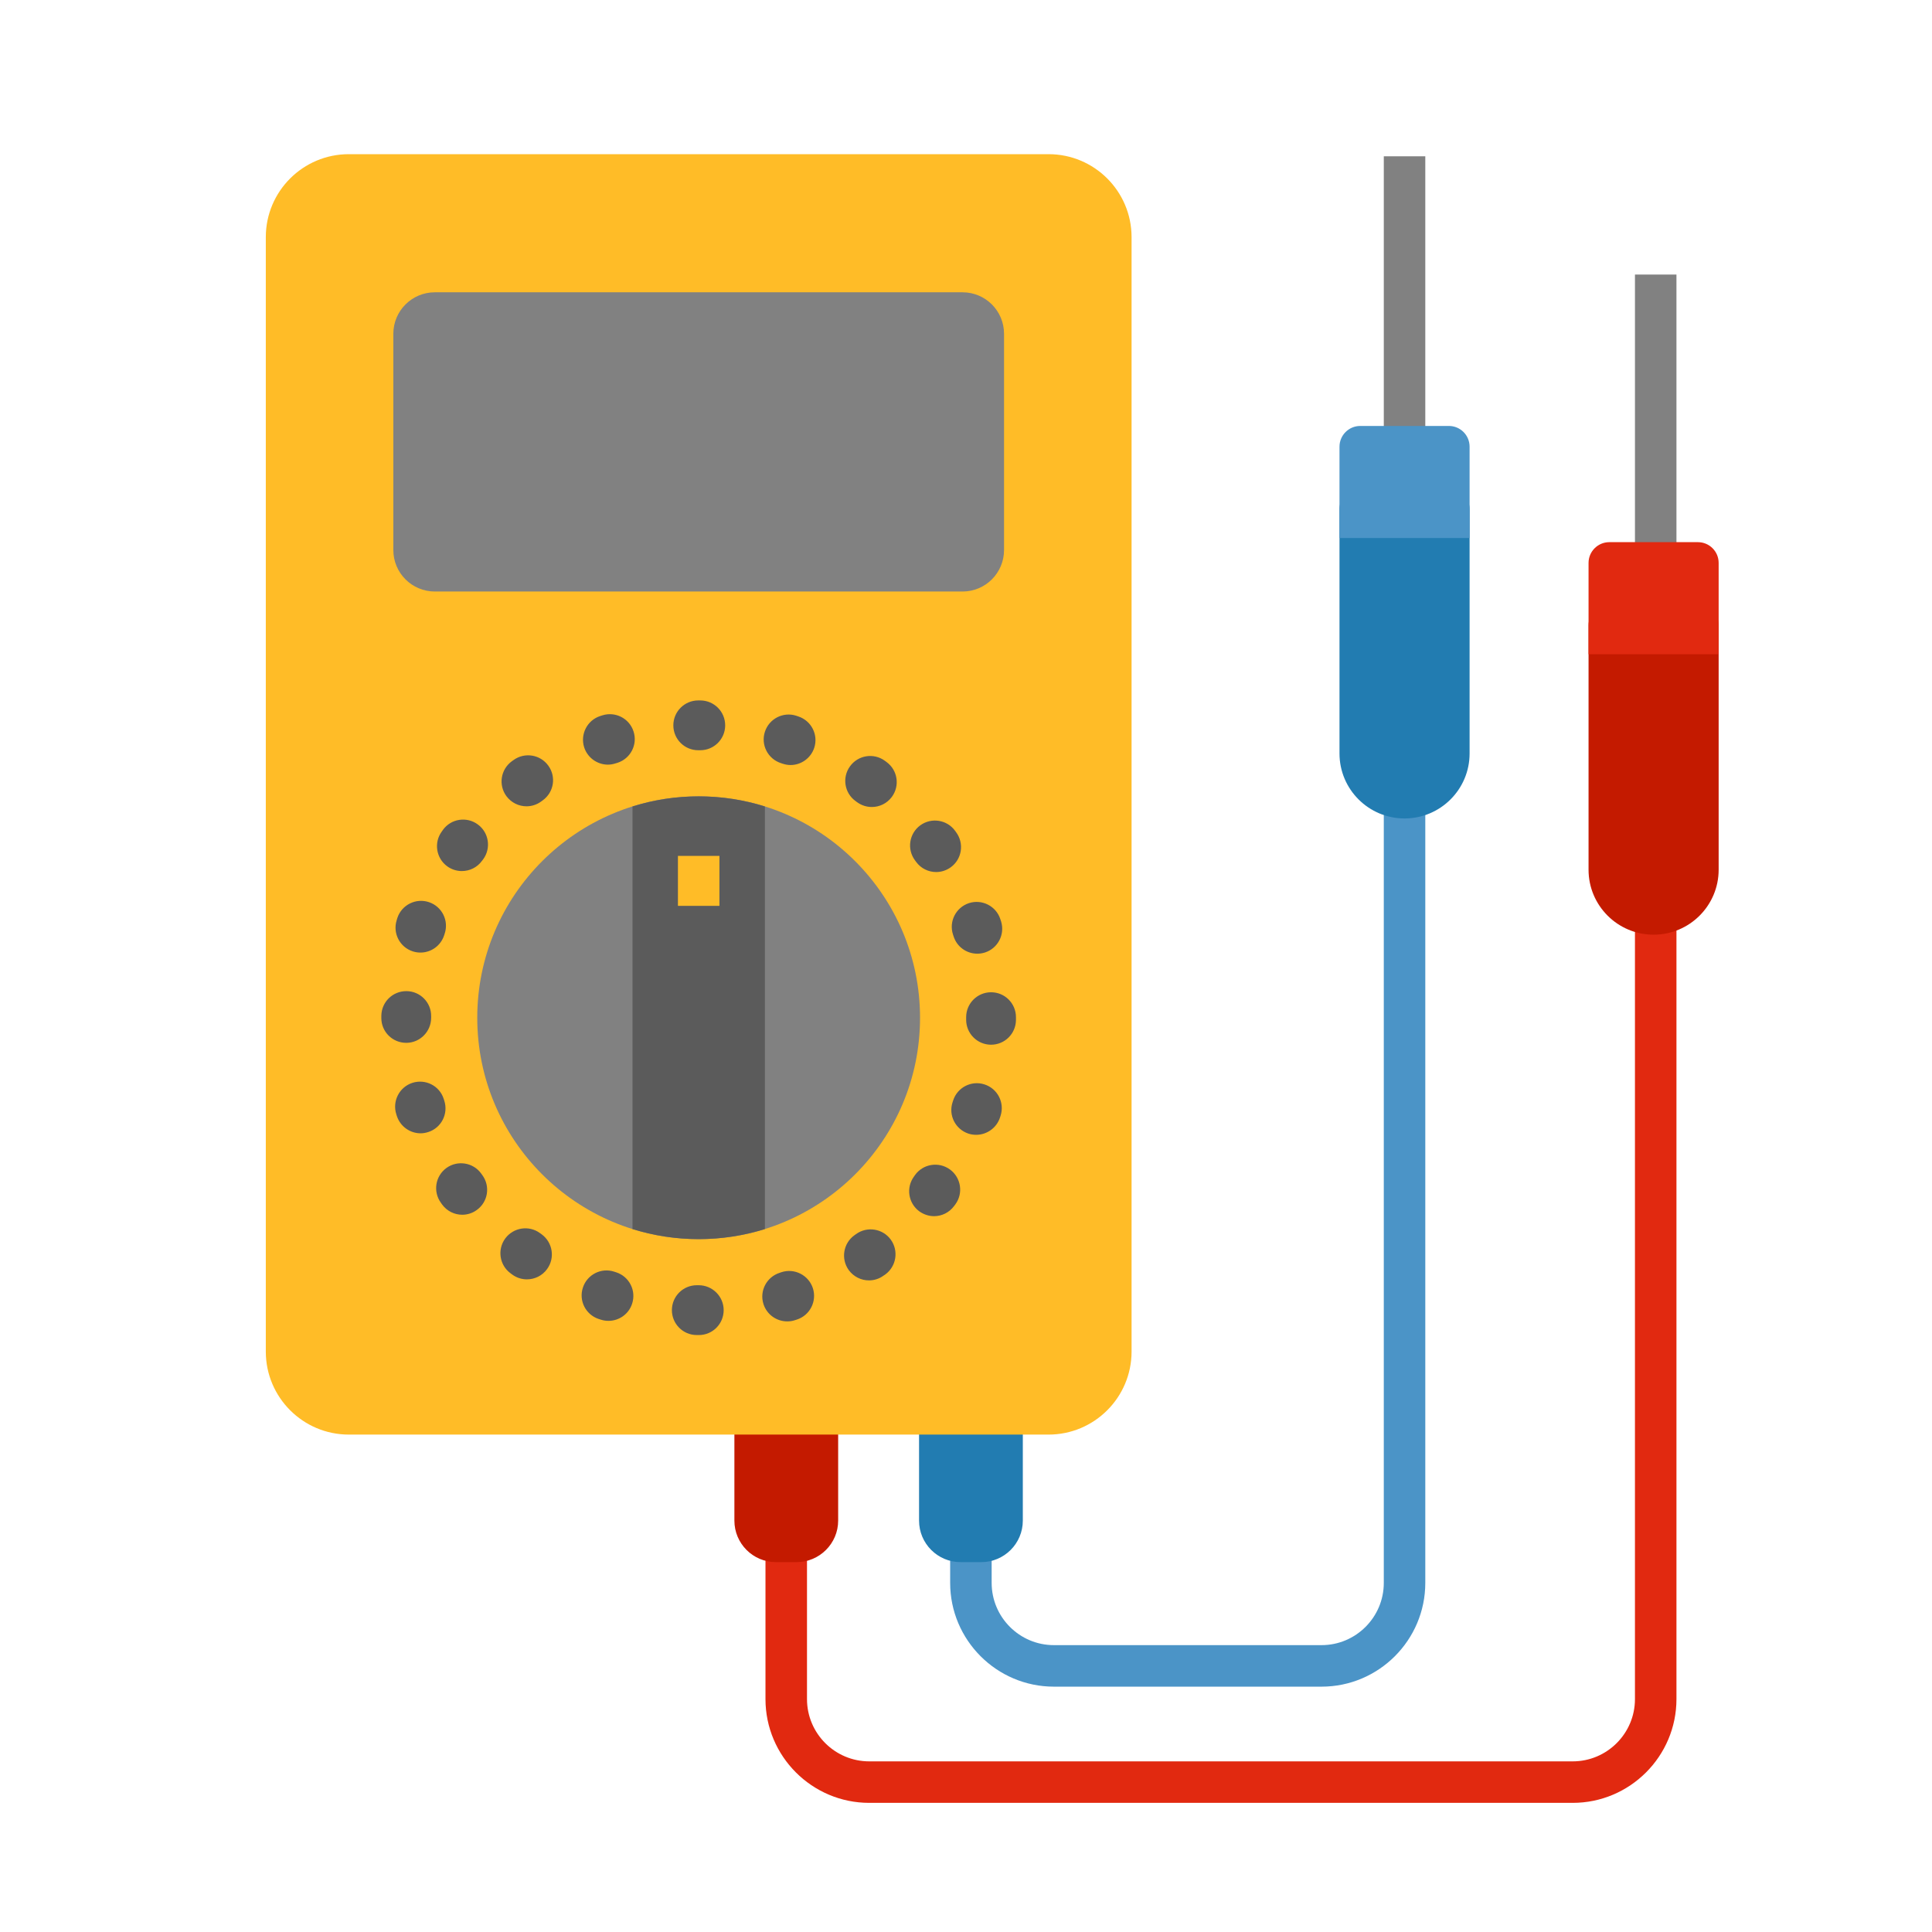
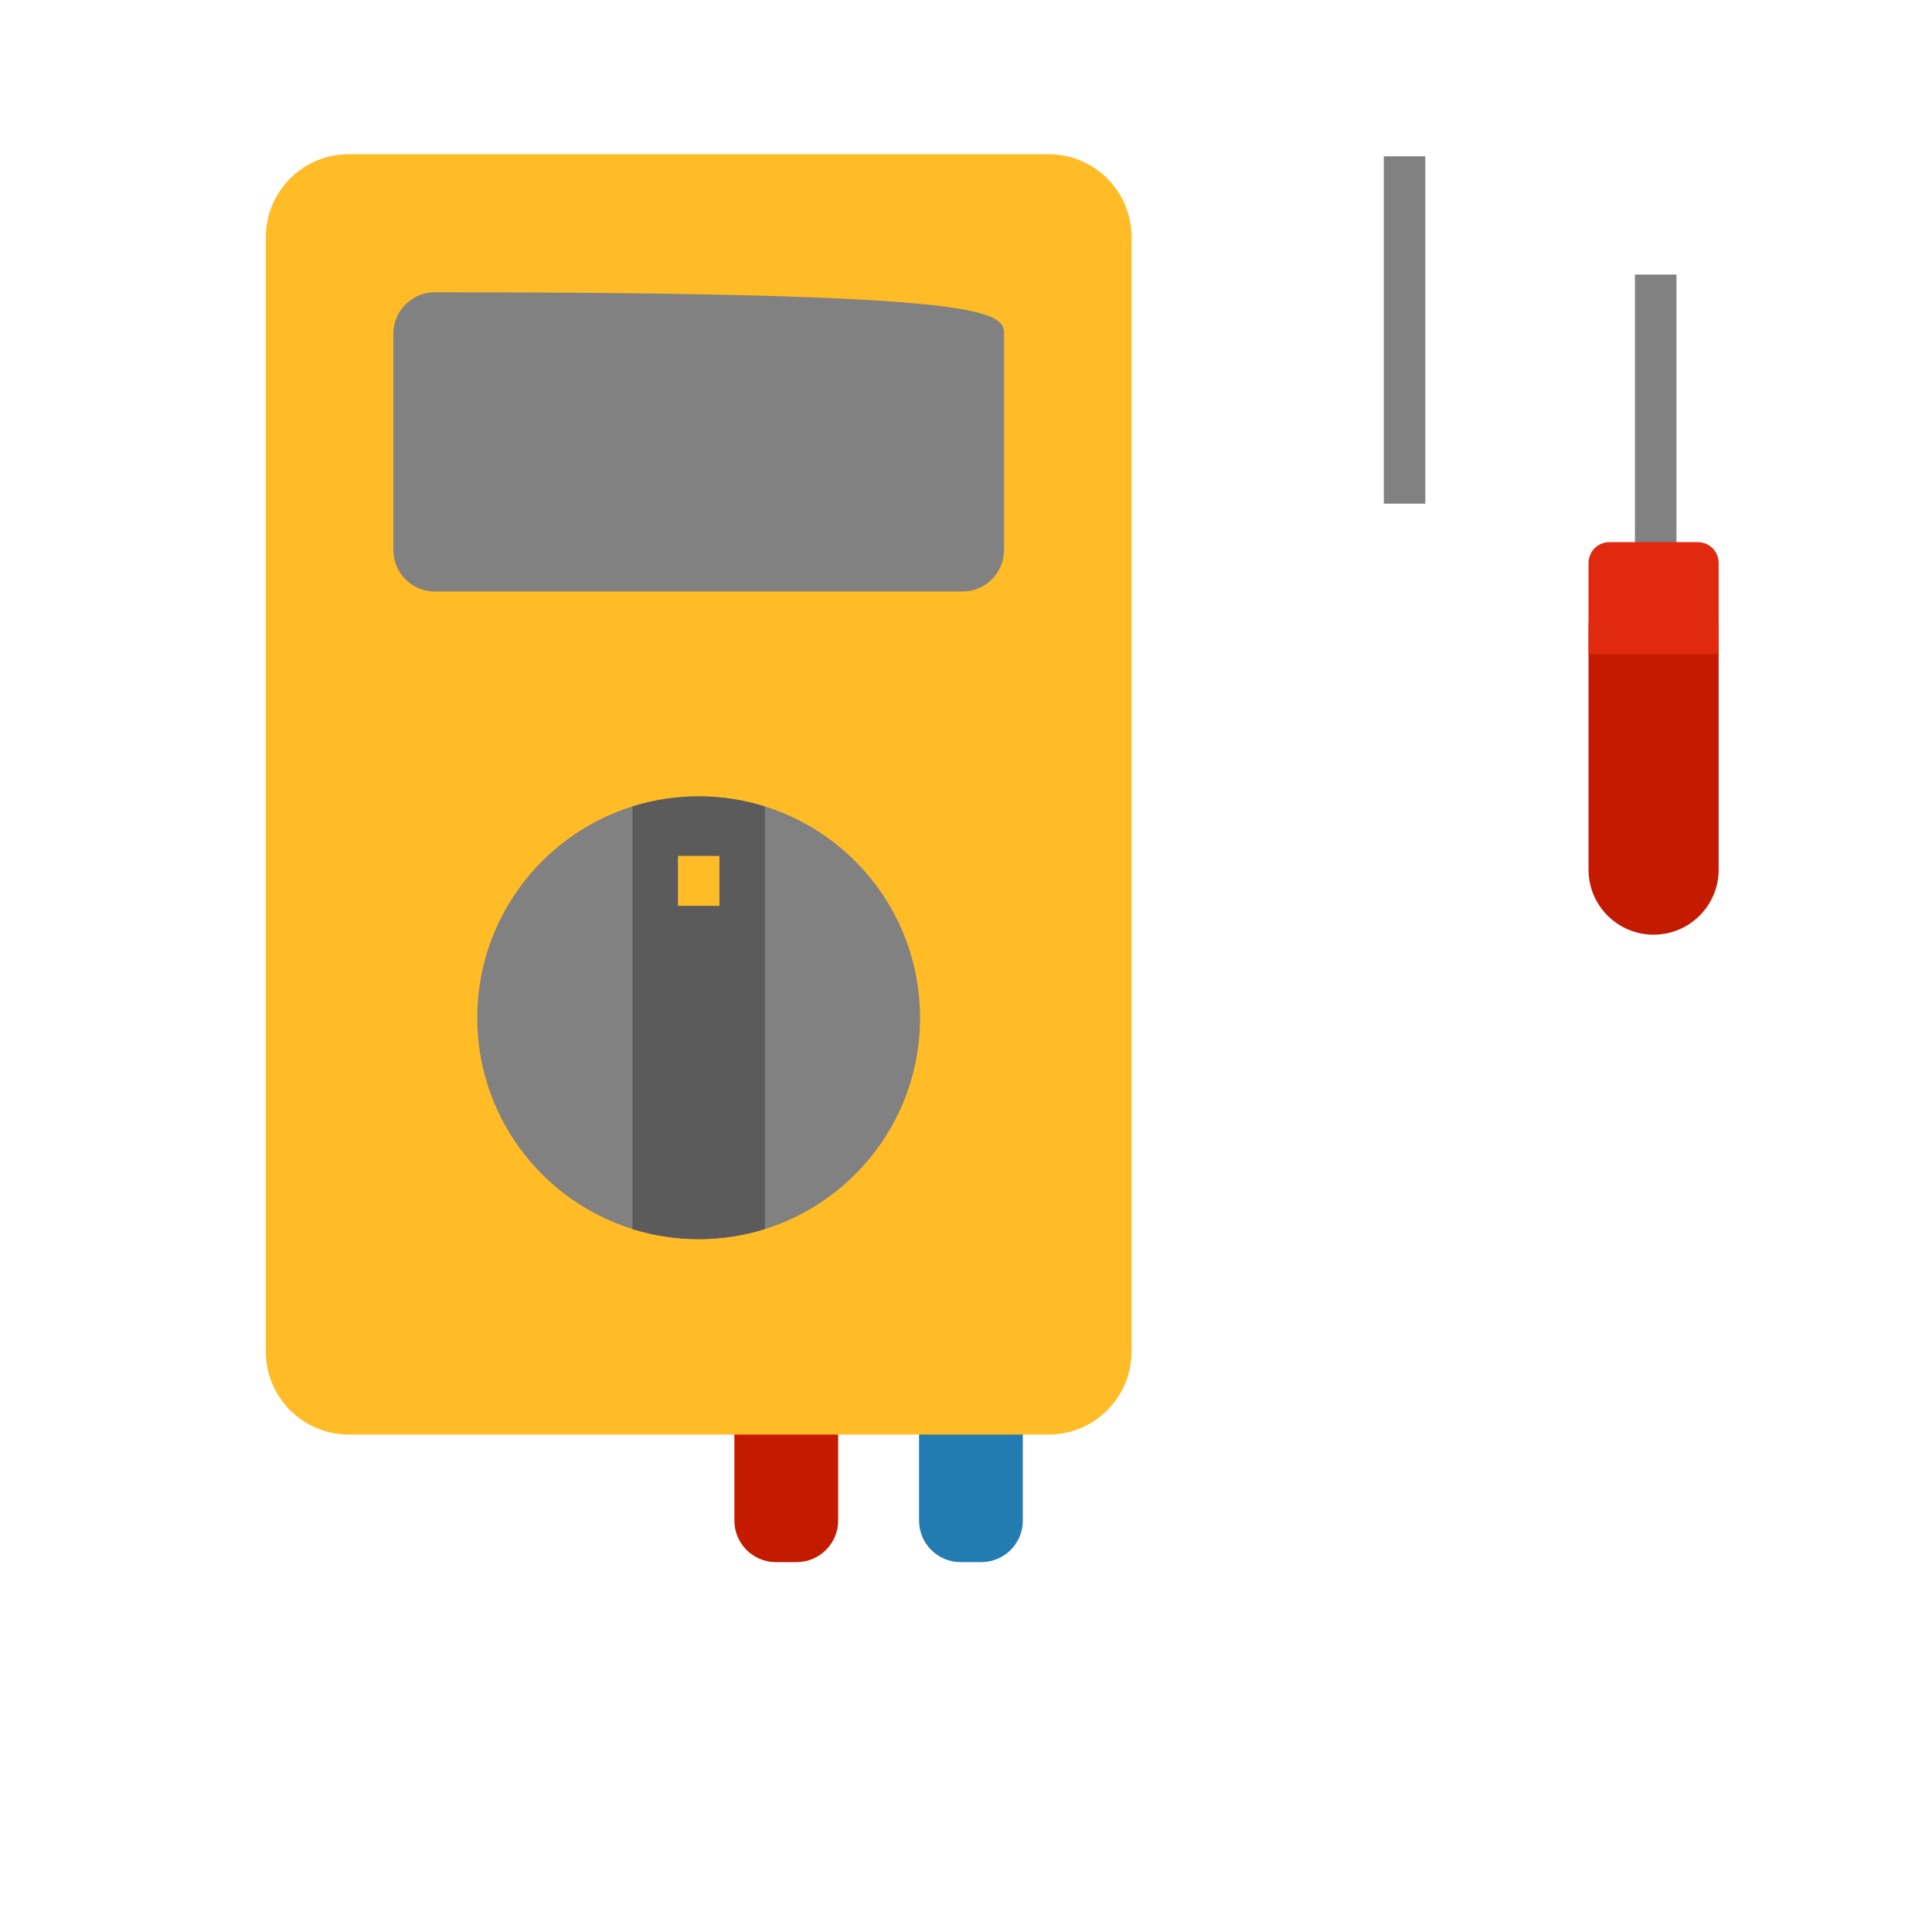
<svg xmlns="http://www.w3.org/2000/svg" width="100px" height="100px" viewBox="0 0 100 100" version="1.1">
  <g id="surface1">
-     <path style=" stroke:none;fill-rule:nonzero;fill:rgb(29.412%,58.039%,78.039%);fill-opacity:1;" d="M 68.402 87.301 L 54.551 87.301 C 51.59 87.301 49.18 84.891 49.18 81.93 L 49.18 74.797 L 51.328 74.797 L 51.328 81.93 C 51.328 83.707 52.773 85.152 54.551 85.152 L 68.402 85.152 C 70.18 85.152 71.625 83.707 71.625 81.93 L 71.625 38.168 L 73.773 38.168 L 73.773 81.93 C 73.773 84.891 71.363 87.301 68.402 87.301 Z M 68.402 87.301 " />
-     <path style=" stroke:none;fill-rule:nonzero;fill:rgb(13.333%,48.627%,69.412%);fill-opacity:1;" d="M 72.699 42.363 C 70.84 42.363 69.332 40.855 69.332 39 L 69.332 26.344 C 69.332 25.75 69.816 25.27 70.406 25.27 L 74.992 25.27 C 75.586 25.27 76.066 25.75 76.066 26.344 L 76.066 39 C 76.066 40.855 74.559 42.363 72.699 42.363 Z M 72.699 42.363 " />
-     <path style=" stroke:none;fill-rule:nonzero;fill:rgb(88.235%,16.078%,6.275%);fill-opacity:1;" d="M 81.402 93.316 L 44.992 93.316 C 42.031 93.316 39.621 90.906 39.621 87.945 L 39.621 74.809 L 41.77 74.809 L 41.77 87.945 C 41.77 89.723 43.215 91.168 44.992 91.168 L 81.402 91.168 C 83.18 91.168 84.625 89.723 84.625 87.945 L 84.625 44.289 L 86.773 44.289 L 86.773 87.945 C 86.773 90.906 84.363 93.316 81.402 93.316 Z M 81.402 93.316 " />
    <path style=" stroke:none;fill-rule:nonzero;fill:rgb(76.863%,10.196%,0%);fill-opacity:1;" d="M 85.59 48.379 C 83.73 48.379 82.223 46.871 82.223 45.016 L 82.223 32.359 C 82.223 31.766 82.707 31.285 83.297 31.285 L 87.883 31.285 C 88.477 31.285 88.957 31.766 88.957 32.359 L 88.957 45.016 C 88.957 46.871 87.449 48.379 85.59 48.379 Z M 85.59 48.379 " />
    <path style=" stroke:none;fill-rule:nonzero;fill:rgb(50.588%,50.588%,50.588%);fill-opacity:1;" d="M 71.625 8.09 L 73.773 8.09 L 73.773 26.07 L 71.625 26.07 Z M 71.625 8.09 " />
    <path style=" stroke:none;fill-rule:nonzero;fill:rgb(13.333%,48.627%,69.412%);fill-opacity:1;" d="M 50.793 80.855 L 49.719 80.855 C 48.531 80.855 47.57 79.891 47.57 78.707 L 47.57 73.723 L 52.941 73.723 L 52.941 78.707 C 52.941 79.891 51.98 80.855 50.793 80.855 Z M 50.793 80.855 " />
-     <path style=" stroke:none;fill-rule:nonzero;fill:rgb(29.412%,58.039%,78.039%);fill-opacity:1;" d="M 74.992 22.047 L 70.406 22.047 C 69.816 22.047 69.332 22.527 69.332 23.121 L 69.332 27.848 L 76.066 27.848 L 76.066 23.121 C 76.066 22.527 75.586 22.047 74.992 22.047 Z M 74.992 22.047 " />
    <path style=" stroke:none;fill-rule:nonzero;fill:rgb(50.588%,50.588%,50.588%);fill-opacity:1;" d="M 84.625 14.211 L 86.773 14.211 L 86.773 32.086 L 84.625 32.086 Z M 84.625 14.211 " />
    <path style=" stroke:none;fill-rule:nonzero;fill:rgb(76.863%,10.196%,0%);fill-opacity:1;" d="M 41.234 80.855 L 40.16 80.855 C 38.973 80.855 38.012 79.891 38.012 78.707 L 38.012 73.723 L 43.383 73.723 L 43.383 78.707 C 43.383 79.891 42.418 80.855 41.234 80.855 Z M 41.234 80.855 " />
    <path style=" stroke:none;fill-rule:nonzero;fill:rgb(88.235%,16.078%,6.275%);fill-opacity:1;" d="M 87.883 28.062 L 83.297 28.062 C 82.707 28.062 82.223 28.543 82.223 29.137 L 82.223 33.863 L 88.957 33.863 L 88.957 29.137 C 88.957 28.543 88.477 28.062 87.883 28.062 Z M 87.883 28.062 " />
    <path style=" stroke:none;fill-rule:nonzero;fill:rgb(100%,73.725%,15.294%);fill-opacity:1;" d="M 58.57 69.957 L 58.57 12.277 C 58.57 9.902 56.645 7.98 54.273 7.98 L 18.055 7.98 C 15.684 7.98 13.758 9.902 13.758 12.277 L 13.758 69.957 C 13.758 72.328 15.684 74.254 18.055 74.254 L 54.273 74.254 C 56.645 74.254 58.57 72.328 58.57 69.957 Z M 58.57 69.957 " />
-     <path style=" stroke:none;fill-rule:nonzero;fill:rgb(50.588%,50.588%,50.588%);fill-opacity:1;" d="M 49.82 30.617 L 22.508 30.617 C 21.32 30.617 20.359 29.656 20.359 28.469 L 20.359 17.277 C 20.359 16.09 21.32 15.129 22.508 15.129 L 49.82 15.129 C 51.008 15.129 51.969 16.09 51.969 17.277 L 51.969 28.469 C 51.969 29.656 51.008 30.617 49.82 30.617 Z M 49.82 30.617 " />
-     <path style=" stroke:none;fill-rule:nonzero;fill:rgb(35.686%,35.686%,35.686%);fill-opacity:1;" d="M 36.172 69.102 L 36.059 69.102 C 35.344 69.098 34.773 68.516 34.777 67.805 C 34.781 67.098 35.355 66.523 36.066 66.523 L 36.164 66.523 C 36.875 66.523 37.457 67.102 37.457 67.812 C 37.457 68.527 36.883 69.102 36.172 69.102 Z M 40.746 68.395 C 40.199 68.395 39.691 68.047 39.516 67.496 C 39.301 66.816 39.68 66.094 40.359 65.879 L 40.449 65.848 C 41.125 65.629 41.852 66 42.074 66.676 C 42.293 67.352 41.922 68.082 41.246 68.301 L 41.133 68.336 C 41.004 68.379 40.875 68.395 40.746 68.395 Z M 31.496 68.367 C 31.363 68.367 31.227 68.348 31.098 68.305 L 30.988 68.27 C 30.312 68.047 29.945 67.316 30.172 66.641 C 30.395 65.965 31.125 65.598 31.801 65.824 L 31.895 65.855 C 32.57 66.074 32.941 66.801 32.719 67.477 C 32.543 68.023 32.039 68.367 31.496 68.367 Z M 44.977 66.273 C 44.578 66.273 44.184 66.086 43.93 65.738 C 43.516 65.16 43.645 64.355 44.223 63.938 L 44.305 63.879 C 44.879 63.461 45.684 63.586 46.105 64.16 C 46.523 64.738 46.398 65.543 45.824 65.965 L 45.73 66.027 C 45.504 66.195 45.238 66.273 44.977 66.273 Z M 27.273 66.219 C 27.012 66.219 26.746 66.141 26.516 65.973 L 26.426 65.906 C 25.852 65.484 25.73 64.676 26.152 64.102 C 26.574 63.531 27.383 63.406 27.953 63.828 L 28.035 63.887 C 28.609 64.309 28.738 65.113 28.316 65.688 C 28.066 66.035 27.672 66.219 27.273 66.219 Z M 48.348 62.949 C 48.078 62.949 47.812 62.863 47.578 62.695 C 47.008 62.27 46.887 61.465 47.312 60.891 L 47.367 60.812 C 47.785 60.238 48.594 60.113 49.168 60.531 C 49.742 60.949 49.871 61.758 49.453 62.332 L 49.383 62.426 C 49.129 62.766 48.742 62.949 48.348 62.949 Z M 23.926 62.875 C 23.527 62.875 23.137 62.691 22.883 62.344 L 22.82 62.254 C 22.402 61.676 22.531 60.871 23.109 60.453 C 23.684 60.039 24.492 60.168 24.906 60.742 L 24.965 60.824 C 25.387 61.398 25.262 62.207 24.684 62.625 C 24.457 62.793 24.191 62.875 23.926 62.875 Z M 50.527 58.738 C 50.395 58.738 50.258 58.719 50.125 58.676 C 49.449 58.449 49.082 57.727 49.305 57.051 L 49.336 56.957 C 49.555 56.281 50.281 55.91 50.957 56.129 C 51.637 56.348 52.008 57.074 51.789 57.754 L 51.758 57.848 C 51.578 58.391 51.07 58.738 50.527 58.738 Z M 21.77 58.66 C 21.227 58.66 20.723 58.312 20.543 57.77 L 20.512 57.672 C 20.297 56.996 20.668 56.266 21.348 56.047 C 22.023 55.832 22.75 56.199 22.965 56.875 L 22.996 56.969 C 23.215 57.648 22.848 58.375 22.168 58.594 C 22.035 58.637 21.902 58.66 21.77 58.66 Z M 51.297 54.074 C 51.297 54.074 51.293 54.074 51.289 54.074 C 50.578 54.07 50.004 53.488 50.008 52.777 L 50.008 52.648 C 50.008 51.938 50.586 51.359 51.297 51.359 C 52.012 51.359 52.586 51.938 52.586 52.648 L 52.586 52.793 C 52.582 53.5 52.008 54.074 51.297 54.074 Z M 21.027 53.977 C 20.316 53.977 19.738 53.406 19.738 52.695 L 19.738 52.578 C 19.746 51.867 20.32 51.297 21.039 51.301 C 21.75 51.305 22.324 51.887 22.316 52.598 L 22.316 52.68 C 22.316 53.391 21.742 53.977 21.027 53.977 Z M 50.586 49.363 C 50.035 49.363 49.527 49.012 49.355 48.457 L 49.328 48.375 C 49.105 47.695 49.477 46.969 50.152 46.746 C 50.828 46.527 51.559 46.898 51.777 47.574 L 51.816 47.691 C 52.027 48.367 51.648 49.094 50.969 49.305 C 50.84 49.344 50.711 49.363 50.586 49.363 Z M 21.762 49.305 C 21.629 49.305 21.496 49.285 21.363 49.242 C 20.688 49.023 20.316 48.297 20.535 47.621 L 20.57 47.504 C 20.797 46.832 21.531 46.469 22.203 46.695 C 22.879 46.922 23.242 47.652 23.016 48.328 L 22.988 48.414 C 22.809 48.961 22.305 49.305 21.762 49.305 Z M 48.457 45.137 C 48.059 45.137 47.664 44.953 47.414 44.605 L 47.352 44.52 C 46.934 43.945 47.059 43.141 47.633 42.719 C 48.207 42.301 49.016 42.426 49.434 43 L 49.496 43.086 C 49.914 43.664 49.789 44.469 49.215 44.887 C 48.984 45.055 48.719 45.137 48.457 45.137 Z M 23.906 45.086 C 23.645 45.086 23.379 45.008 23.148 44.84 C 22.574 44.422 22.445 43.613 22.867 43.039 L 22.93 42.949 C 23.348 42.375 24.156 42.25 24.73 42.672 C 25.305 43.09 25.43 43.898 25.012 44.473 L 24.949 44.555 C 24.699 44.902 24.305 45.086 23.906 45.086 Z M 45.125 41.77 C 44.855 41.77 44.59 41.688 44.355 41.516 L 44.281 41.461 C 43.707 41.047 43.578 40.238 43.996 39.664 C 44.414 39.086 45.219 38.957 45.797 39.375 L 45.891 39.445 C 46.465 39.867 46.586 40.676 46.16 41.25 C 45.906 41.59 45.52 41.77 45.125 41.77 Z M 27.254 41.734 C 26.855 41.734 26.465 41.551 26.211 41.207 C 25.789 40.633 25.914 39.828 26.488 39.406 L 26.586 39.336 C 27.164 38.922 27.969 39.055 28.383 39.633 C 28.801 40.211 28.668 41.016 28.086 41.43 L 28.012 41.484 C 27.785 41.652 27.516 41.734 27.254 41.734 Z M 40.918 39.598 C 40.785 39.598 40.652 39.574 40.516 39.531 L 40.422 39.5 C 39.746 39.281 39.371 38.555 39.59 37.879 C 39.809 37.199 40.539 36.828 41.215 37.047 L 41.32 37.082 C 41.996 37.305 42.367 38.031 42.145 38.707 C 41.965 39.25 41.461 39.598 40.918 39.598 Z M 31.465 39.578 C 30.922 39.578 30.418 39.23 30.238 38.688 C 30.02 38.008 30.391 37.281 31.066 37.062 L 31.176 37.027 C 31.852 36.812 32.578 37.184 32.793 37.863 C 33.012 38.543 32.637 39.266 31.957 39.484 L 31.863 39.512 C 31.73 39.555 31.598 39.578 31.465 39.578 Z M 36.246 38.832 C 36.246 38.832 36.242 38.832 36.242 38.832 L 36.141 38.832 C 35.43 38.832 34.852 38.258 34.852 37.543 C 34.852 36.832 35.43 36.254 36.141 36.254 L 36.25 36.254 C 36.965 36.258 37.539 36.836 37.535 37.551 C 37.531 38.258 36.957 38.832 36.246 38.832 Z M 36.246 38.832 " />
+     <path style=" stroke:none;fill-rule:nonzero;fill:rgb(50.588%,50.588%,50.588%);fill-opacity:1;" d="M 49.82 30.617 L 22.508 30.617 C 21.32 30.617 20.359 29.656 20.359 28.469 L 20.359 17.277 C 20.359 16.09 21.32 15.129 22.508 15.129 C 51.008 15.129 51.969 16.09 51.969 17.277 L 51.969 28.469 C 51.969 29.656 51.008 30.617 49.82 30.617 Z M 49.82 30.617 " />
    <path style=" stroke:none;fill-rule:nonzero;fill:rgb(50.588%,50.588%,50.588%);fill-opacity:1;" d="M 47.621 52.68 C 47.621 59.008 42.492 64.137 36.164 64.137 C 29.836 64.137 24.703 59.008 24.703 52.68 C 24.703 46.352 29.836 41.219 36.164 41.219 C 42.492 41.219 47.621 46.352 47.621 52.68 Z M 47.621 52.68 " />
    <path style=" stroke:none;fill-rule:nonzero;fill:rgb(35.686%,35.686%,35.686%);fill-opacity:1;" d="M 32.738 41.742 L 32.738 63.617 C 33.82 63.953 34.969 64.137 36.164 64.137 C 37.355 64.137 38.508 63.953 39.59 63.617 L 39.59 41.742 C 38.508 41.402 37.355 41.219 36.164 41.219 C 34.969 41.219 33.82 41.402 32.738 41.742 Z M 32.738 41.742 " />
    <path style=" stroke:none;fill-rule:nonzero;fill:rgb(100%,73.725%,15.294%);fill-opacity:1;" d="M 35.09 44.301 L 37.238 44.301 L 37.238 46.887 L 35.09 46.887 Z M 35.09 44.301 " />
  </g>
</svg>